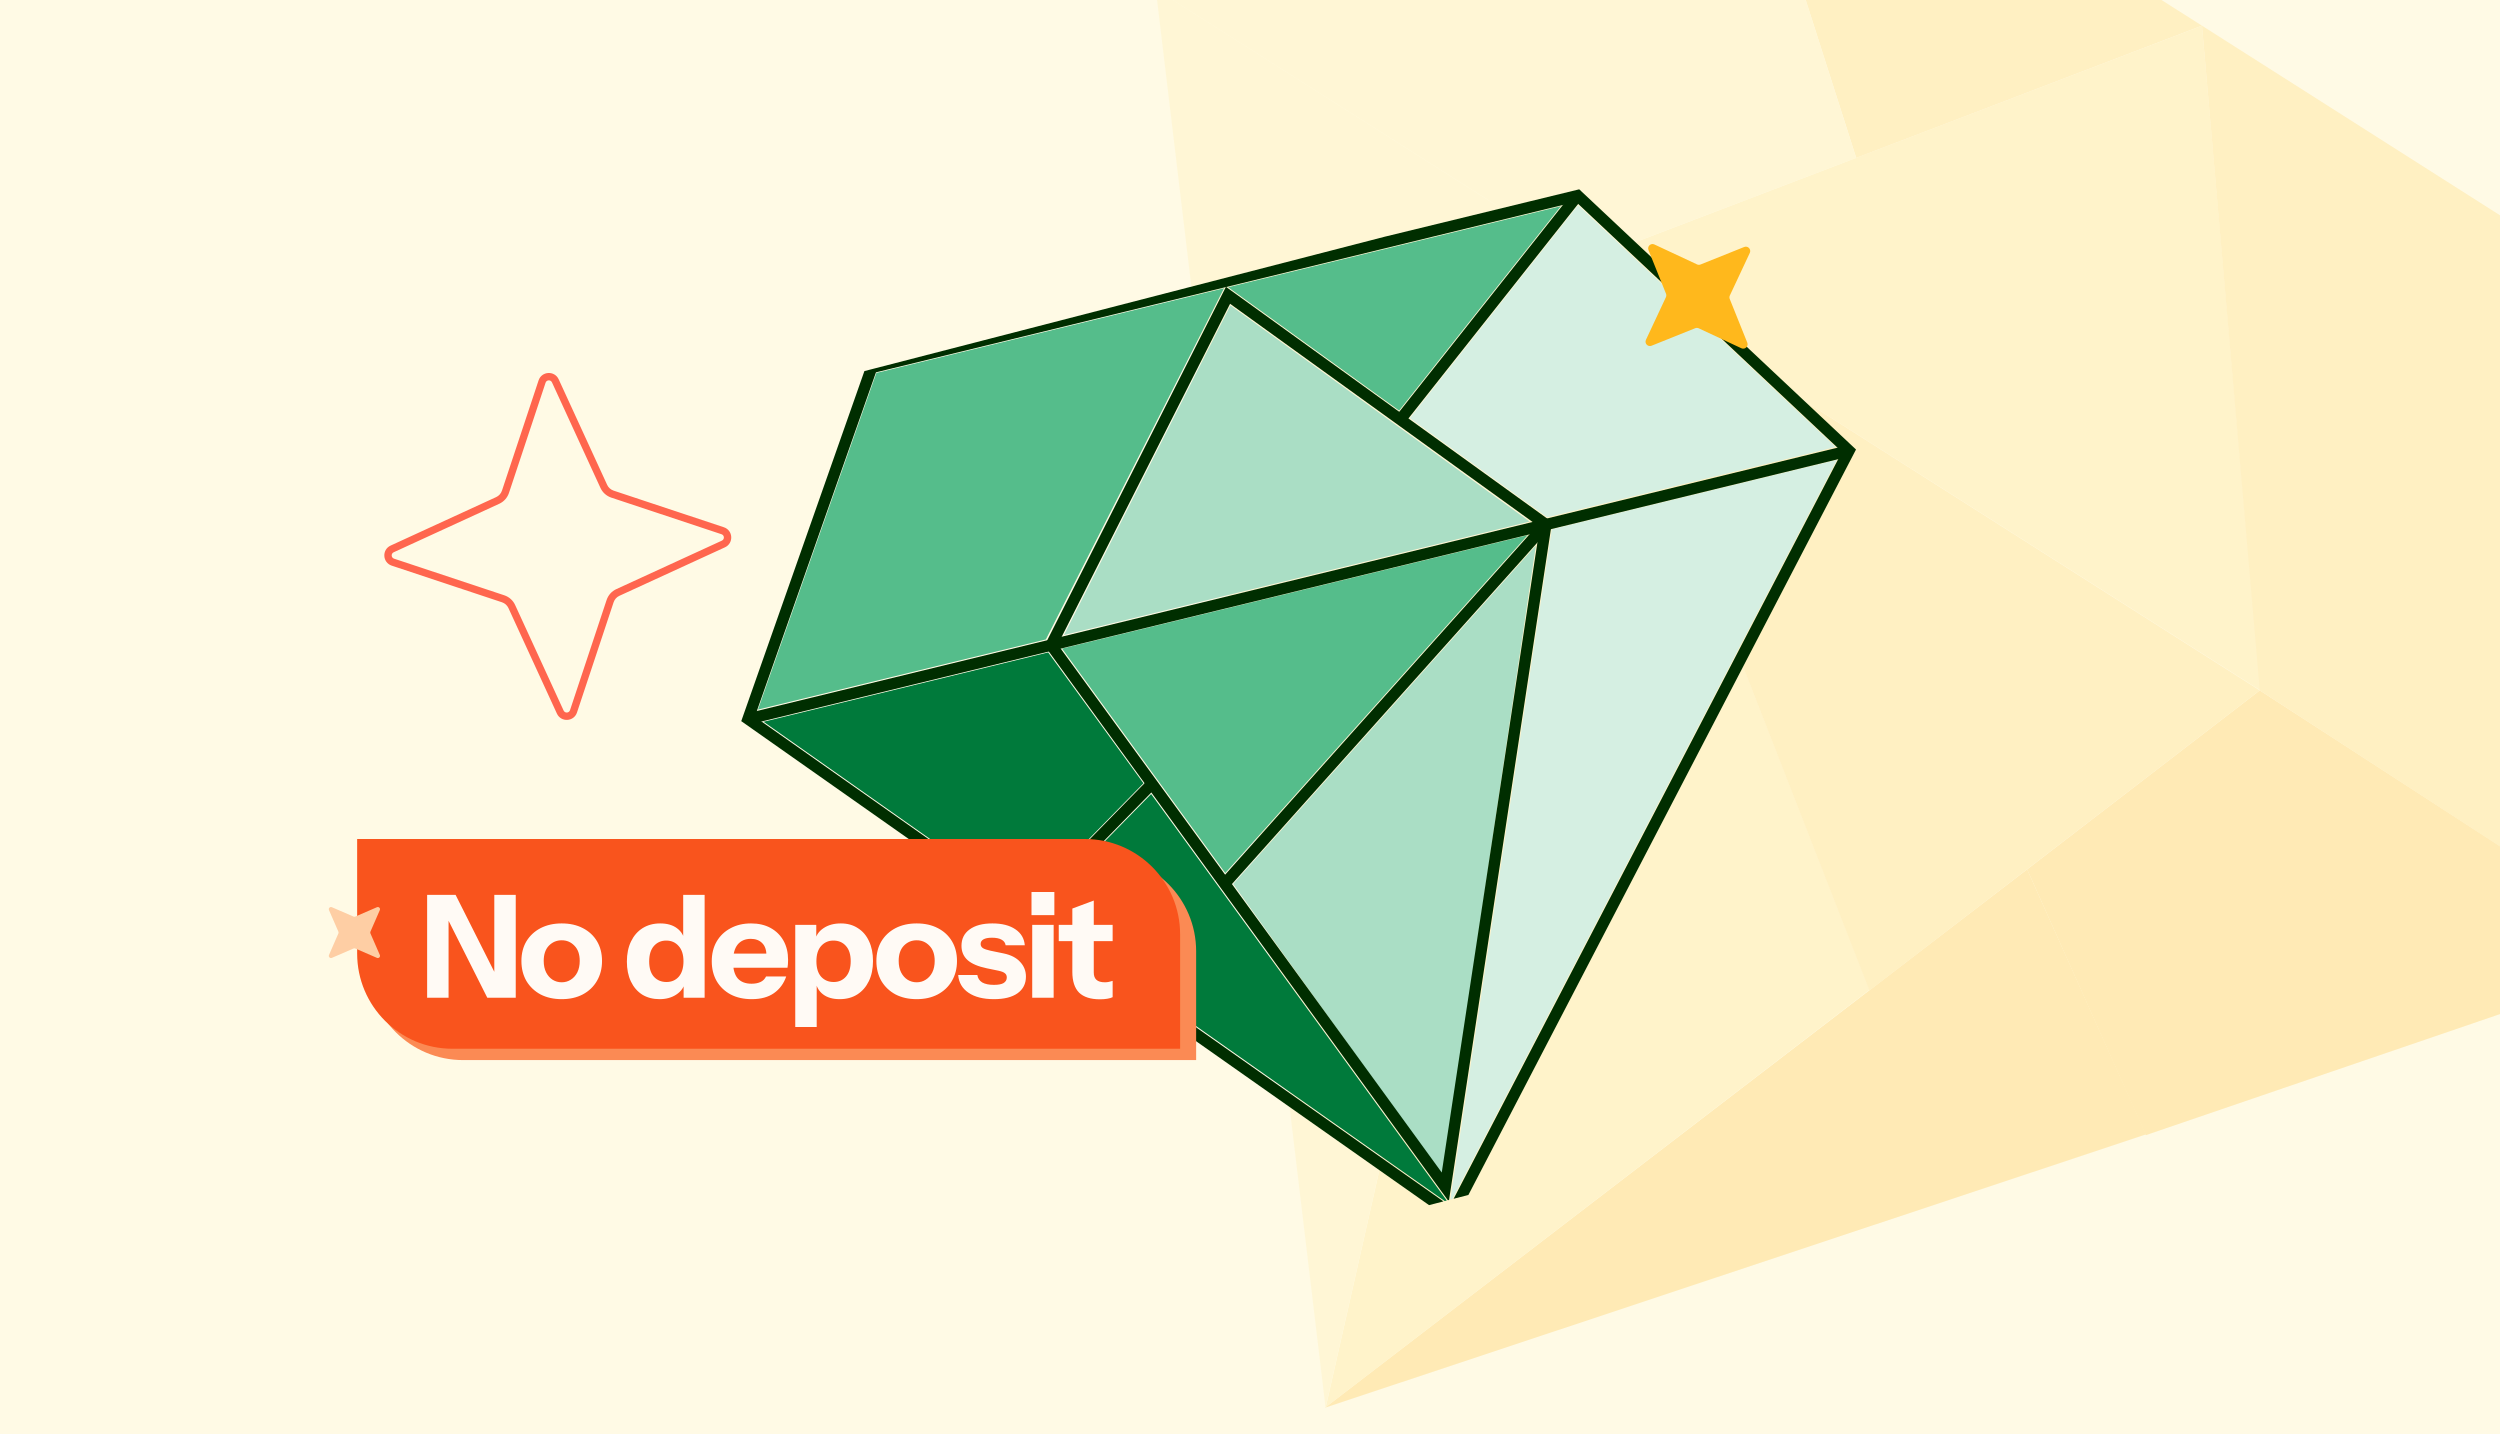
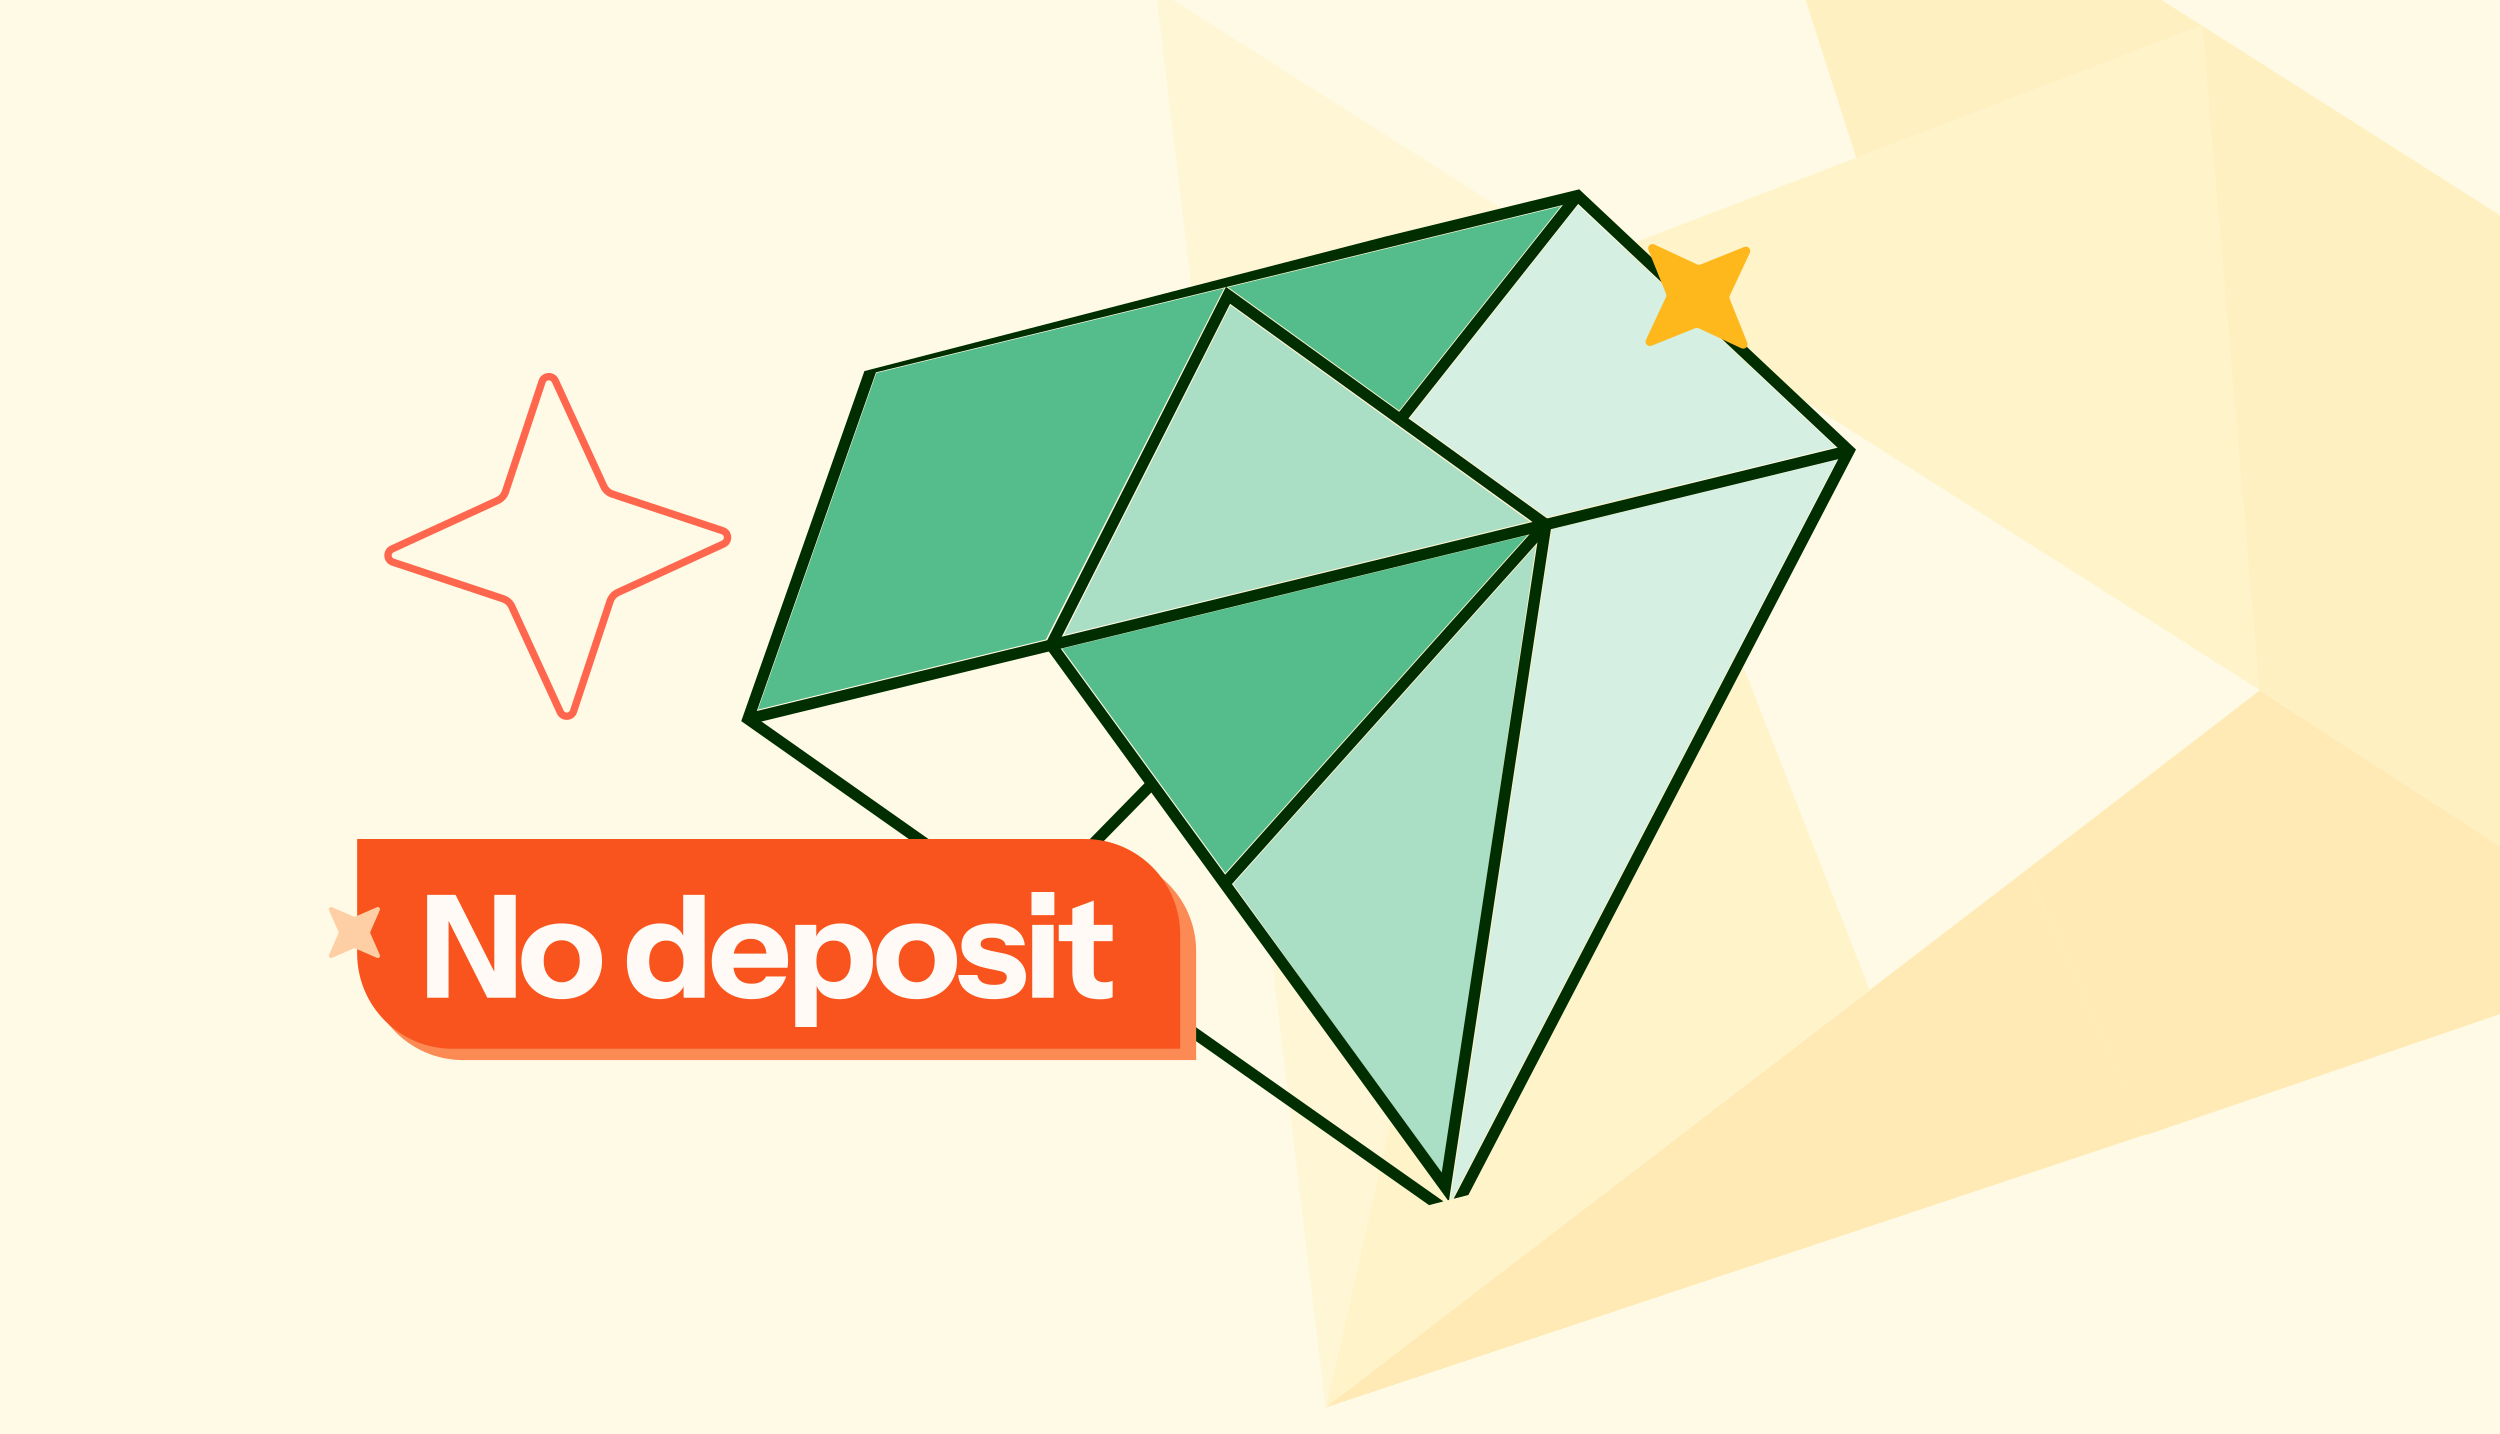
<svg xmlns="http://www.w3.org/2000/svg" width="441" height="253" viewBox="0 0 441 253" fill="none">
  <rect x="0" y="0" width="441" height="253" fill="#333333" stroke="none" />
  <g clip-path="url(#clip0_11516_28771)">
    <rect width="441" height="253" fill="#FFFAE5" />
    <g opacity="0.24">
      <path d="M398.623 121.786L357.583 153.356L378.528 200.24L470.962 168.643L398.623 121.786Z" fill="#FFB81C" />
      <path d="M302.527 -49.98L327.438 27.862L388.427 4.532L302.527 -49.98Z" fill="#FFCF54" />
      <path d="M279.574 46.115L398.764 121.818L388.429 4.532L279.574 46.115Z" fill="#FFDD76" />
      <path d="M233.698 248.329L378.564 200.102L357.587 153.356L233.698 248.329Z" fill="#FFB81C" />
      <path d="M233.868 248.223L329.799 174.596L279.574 46.115L233.868 248.223Z" fill="#FFDD76" />
      <path d="M279.57 46.114L203.87 -1.946L233.832 248.36L279.57 46.114Z" fill="#FFEBA4" />
-       <path d="M279.572 46.115L329.765 174.734L398.624 121.786L279.572 46.115Z" fill="#FFCF54" />
-       <path d="M203.733 -1.977L279.571 46.115L327.438 27.862L302.633 -49.81L203.733 -1.977Z" fill="#FFEBA4" />
      <path d="M475.26 59.776L388.434 4.536L398.624 121.786L470.933 168.781L475.26 59.776Z" fill="#FFCF54" />
    </g>
    <g clip-path="url(#clip1_11516_28771)">
-       <path d="M184.897 115.088L201.702 138.171L180.651 159.674L134.694 127.32L184.897 115.088Z" fill="#007A3B" />
      <path d="M216.648 50.67L275.334 36.371L246.802 72.43L216.648 50.67Z" fill="#55BD8B" />
      <path d="M269.823 92.002L187.685 112.016L217.042 53.875L269.823 92.002Z" fill="#AADEC5" />
-       <path d="M255.715 212.474L182.547 160.984L203.062 140.071L255.715 212.474Z" fill="#007A3B" />
      <path d="M254.49 207.493L217.528 155.935L270.929 96.22L254.49 207.493Z" fill="#AADEC5" />
      <path d="M273.74 93.358L324.051 81.1L255.699 212.48L273.74 93.358Z" fill="#D5EFE2" />
      <path d="M269.484 94.394L216.138 154.007L187.346 114.407L269.484 94.394Z" fill="#55BD8B" />
      <path d="M323.809 78.847L272.906 91.25L248.699 73.758L278.368 36.207L323.809 78.847Z" fill="#D5EFE2" />
      <path d="M154.592 65.789L215.919 50.846L184.493 112.793L133.7 125.169L154.592 65.789Z" fill="#55BD8B" />
      <path d="M216.031 49.664L153.759 64.837L131.951 126.826L256.122 214.204L326.163 79.505L278.284 34.496L216.031 49.664Z" stroke="#002E00" stroke-width="2" stroke-miterlimit="10" />
      <path d="M272.691 92.533L254.948 209.393L185.42 113.796L216.621 52.094L272.691 92.533Z" stroke="#002E00" stroke-width="2" stroke-miterlimit="10" />
      <path d="M247.015 74.013L278.283 34.495" stroke="#002E00" stroke-width="2" stroke-miterlimit="10" />
      <path d="M272.692 92.532L215.897 156.032" stroke="#002E00" stroke-width="2" stroke-miterlimit="10" />
      <path d="M203.203 138.258L180.76 161.178" stroke="#002E00" stroke-width="2" stroke-miterlimit="10" />
      <path d="M131.95 126.824L326.163 79.504" stroke="#002E00" stroke-width="2" stroke-miterlimit="10" />
      <path d="M299.356 46.642L291.833 43.123C291.203 42.828 290.531 43.456 290.789 44.109L293.883 51.812C293.963 52.007 293.956 52.23 293.866 52.427L290.345 59.945C290.05 60.575 290.678 61.247 291.332 60.988L299.04 57.896C299.234 57.817 299.457 57.823 299.655 57.913L307.177 61.433C307.808 61.727 308.48 61.1 308.221 60.446L305.127 52.743C305.048 52.549 305.054 52.326 305.144 52.128L308.666 44.611C308.96 43.98 308.333 43.309 307.679 43.567L299.971 46.659C299.776 46.739 299.553 46.732 299.356 46.642Z" fill="#FFB81C" />
    </g>
    <path fill-rule="evenodd" clip-rule="evenodd" d="M107.814 87.775C106.982 87.49 106.29 86.88 105.922 86.071C105.921 86.07 105.921 86.069 105.92 86.068L97.369 67.451C97.368 67.45 97.368 67.449 97.368 67.448C97.131 66.944 96.412 66.993 96.241 67.507C96.241 67.507 96.241 67.507 96.241 67.507L89.775 86.973C89.49 87.805 88.88 88.498 88.071 88.866C88.07 88.867 88.069 88.867 88.068 88.867L69.451 97.419C69.45 97.419 69.449 97.419 69.449 97.42C68.944 97.656 68.993 98.376 69.507 98.547L88.973 105.013C89.805 105.298 90.498 105.907 90.866 106.715C90.866 106.717 90.867 106.718 90.868 106.719L99.419 125.337C99.419 125.338 99.42 125.338 99.42 125.339C99.657 125.843 100.375 125.794 100.547 125.281M100.547 125.281L107.013 105.814C107.298 104.982 107.907 104.289 108.717 103.921C108.718 103.921 108.719 103.921 108.719 103.92L127.337 95.369C127.338 95.368 127.338 95.368 127.339 95.368C127.844 95.131 127.794 94.412 127.28 94.241L107.814 87.775M127.885 96.547L109.256 105.104C108.784 105.318 108.417 105.729 108.243 106.236L101.78 125.691C101.238 127.321 98.972 127.459 98.24 125.885L89.684 107.256C89.469 106.784 89.059 106.416 88.552 106.243L69.097 99.78C67.467 99.238 67.329 96.972 68.902 96.24L87.531 87.683C88.004 87.469 88.371 87.059 88.545 86.552L95.007 67.097C95.55 65.467 97.815 65.329 98.547 66.902L107.104 85.531C107.318 86.004 107.729 86.371 108.236 86.545L127.691 93.007C129.321 93.55 129.459 95.815 127.885 96.547Z" fill="#FF664E" />
    <path d="M64.885 151H194.193C203.475 151 211 158.525 211 167.807V187H81.692C72.41 187 64.885 179.475 64.885 170.193V151Z" fill="#FB8A54" />
    <path d="M63 148H191.365C200.647 148 208.172 155.525 208.172 164.807V185H79.807C70.525 185 63 177.475 63 168.193V148Z" fill="#F9541D" />
    <path d="M75.346 176V157.849H80.363L88.43 173.882L87.195 174.185V157.849H90.977V176H85.96L77.893 159.966L79.128 159.664V176H75.346ZM99.087 176.252C97.676 176.252 96.432 175.975 95.356 175.42C94.297 174.849 93.466 174.059 92.861 173.05C92.272 172.025 91.978 170.849 91.978 169.521C91.978 168.193 92.272 167.034 92.861 166.042C93.466 165.05 94.297 164.277 95.356 163.723C96.432 163.168 97.676 162.891 99.087 162.891C100.516 162.891 101.76 163.168 102.819 163.723C103.894 164.277 104.726 165.05 105.314 166.042C105.903 167.034 106.197 168.193 106.197 169.521C106.197 170.849 105.894 172.025 105.289 173.05C104.701 174.059 103.869 174.849 102.793 175.42C101.735 175.975 100.499 176.252 99.087 176.252ZM99.087 173.277C99.676 173.277 100.205 173.126 100.676 172.824C101.163 172.521 101.55 172.092 101.835 171.538C102.121 170.966 102.264 170.286 102.264 169.496C102.264 168.336 101.953 167.445 101.331 166.824C100.726 166.185 99.978 165.866 99.087 165.866C98.197 165.866 97.44 166.185 96.819 166.824C96.213 167.462 95.911 168.353 95.911 169.496C95.911 170.286 96.054 170.966 96.34 171.538C96.625 172.092 97.003 172.521 97.474 172.824C97.961 173.126 98.499 173.277 99.087 173.277ZM120.59 176V173.151L120.842 173.202C120.674 174.126 120.17 174.866 119.33 175.42C118.506 175.975 117.515 176.252 116.355 176.252C115.179 176.252 114.153 175.983 113.279 175.445C112.422 174.891 111.758 174.118 111.288 173.126C110.817 172.134 110.582 170.966 110.582 169.622C110.582 168.261 110.826 167.076 111.313 166.067C111.8 165.059 112.481 164.277 113.355 163.723C114.246 163.168 115.279 162.891 116.456 162.891C117.683 162.891 118.674 163.176 119.431 163.748C120.204 164.319 120.657 165.101 120.792 166.092L120.515 166.118V157.849H124.296V176H120.59ZM117.565 173.227C118.456 173.227 119.179 172.916 119.733 172.294C120.288 171.655 120.565 170.748 120.565 169.571C120.565 168.395 120.279 167.496 119.708 166.874C119.153 166.235 118.422 165.916 117.515 165.916C116.641 165.916 115.918 166.235 115.347 166.874C114.792 167.513 114.515 168.42 114.515 169.597C114.515 170.773 114.792 171.672 115.347 172.294C115.918 172.916 116.657 173.227 117.565 173.227ZM132.614 176.252C131.185 176.252 129.941 175.975 128.883 175.42C127.824 174.849 127 174.059 126.412 173.05C125.841 172.042 125.555 170.882 125.555 169.571C125.555 168.244 125.841 167.084 126.412 166.092C127 165.084 127.815 164.303 128.857 163.748C129.899 163.176 131.11 162.891 132.488 162.891C133.815 162.891 134.967 163.16 135.941 163.697C136.916 164.235 137.673 164.983 138.21 165.941C138.748 166.899 139.017 168.025 139.017 169.319C139.017 169.588 139.009 169.84 138.992 170.076C138.975 170.294 138.95 170.504 138.916 170.706H127.773V168.21H135.866L135.21 168.664C135.21 167.622 134.958 166.857 134.454 166.37C133.967 165.866 133.294 165.613 132.437 165.613C131.446 165.613 130.673 165.95 130.118 166.622C129.58 167.294 129.311 168.303 129.311 169.647C129.311 170.958 129.58 171.933 130.118 172.571C130.673 173.21 131.496 173.529 132.589 173.529C133.194 173.529 133.715 173.429 134.152 173.227C134.589 173.025 134.916 172.697 135.135 172.244H138.689C138.269 173.487 137.546 174.471 136.521 175.193C135.513 175.899 134.21 176.252 132.614 176.252ZM148.123 176.252C146.897 176.252 145.913 175.966 145.174 175.395C144.434 174.824 143.997 174.042 143.863 173.05L144.065 173.025V181.168H140.283V163.143H143.989V165.992L143.762 165.941C143.947 165 144.451 164.261 145.275 163.723C146.098 163.168 147.115 162.891 148.325 162.891C149.485 162.891 150.485 163.168 151.325 163.723C152.182 164.261 152.838 165.025 153.291 166.017C153.762 167.008 153.997 168.176 153.997 169.521C153.997 170.882 153.754 172.067 153.266 173.076C152.779 174.084 152.098 174.866 151.224 175.42C150.35 175.975 149.317 176.252 148.123 176.252ZM147.065 173.227C147.955 173.227 148.678 172.908 149.233 172.269C149.787 171.63 150.065 170.723 150.065 169.546C150.065 168.37 149.779 167.471 149.207 166.849C148.653 166.227 147.922 165.916 147.014 165.916C146.14 165.916 145.418 166.235 144.846 166.874C144.291 167.496 144.014 168.395 144.014 169.571C144.014 170.748 144.291 171.655 144.846 172.294C145.418 172.916 146.157 173.227 147.065 173.227ZM161.704 176.252C160.292 176.252 159.049 175.975 157.973 175.42C156.914 174.849 156.082 174.059 155.477 173.05C154.889 172.025 154.595 170.849 154.595 169.521C154.595 168.193 154.889 167.034 155.477 166.042C156.082 165.05 156.914 164.277 157.973 163.723C159.049 163.168 160.292 162.891 161.704 162.891C163.133 162.891 164.376 163.168 165.435 163.723C166.511 164.277 167.343 165.05 167.931 166.042C168.519 167.034 168.813 168.193 168.813 169.521C168.813 170.849 168.511 172.025 167.906 173.05C167.317 174.059 166.485 174.849 165.41 175.42C164.351 175.975 163.116 176.252 161.704 176.252ZM161.704 173.277C162.292 173.277 162.822 173.126 163.292 172.824C163.78 172.521 164.166 172.092 164.452 171.538C164.738 170.966 164.88 170.286 164.88 169.496C164.88 168.336 164.57 167.445 163.948 166.824C163.343 166.185 162.595 165.866 161.704 165.866C160.813 165.866 160.057 166.185 159.435 166.824C158.83 167.462 158.528 168.353 158.528 169.496C158.528 170.286 158.67 170.966 158.956 171.538C159.242 172.092 159.62 172.521 160.091 172.824C160.578 173.126 161.116 173.277 161.704 173.277ZM175.329 176.252C173.446 176.252 171.951 175.874 170.841 175.118C169.732 174.361 169.127 173.319 169.026 171.992H172.404C172.488 172.563 172.774 173 173.261 173.303C173.766 173.588 174.455 173.731 175.329 173.731C176.119 173.731 176.69 173.622 177.043 173.403C177.413 173.168 177.598 172.84 177.598 172.42C177.598 172.101 177.488 171.857 177.27 171.689C177.068 171.504 176.69 171.353 176.135 171.235L174.068 170.807C172.539 170.487 171.413 170.008 170.69 169.37C169.967 168.714 169.606 167.874 169.606 166.849C169.606 165.605 170.085 164.639 171.043 163.95C172.001 163.244 173.337 162.891 175.051 162.891C176.749 162.891 178.102 163.235 179.11 163.924C180.119 164.597 180.673 165.538 180.774 166.748H177.396C177.329 166.311 177.093 165.983 176.69 165.765C176.287 165.529 175.715 165.412 174.976 165.412C174.303 165.412 173.799 165.513 173.463 165.714C173.144 165.899 172.984 166.168 172.984 166.521C172.984 166.824 173.119 167.067 173.387 167.252C173.656 167.42 174.102 167.571 174.724 167.706L177.043 168.185C178.337 168.454 179.312 168.958 179.967 169.697C180.64 170.42 180.976 171.277 180.976 172.269C180.976 173.529 180.48 174.513 179.488 175.218C178.514 175.908 177.127 176.252 175.329 176.252ZM182.083 176V163.143H185.864V176H182.083ZM181.957 161.429V157.345H185.99V161.429H181.957ZM194.025 176.277C192.378 176.277 191.151 175.882 190.344 175.092C189.554 174.286 189.16 173.067 189.16 171.437V160.269L192.941 158.857V171.563C192.941 172.134 193.101 172.563 193.42 172.849C193.739 173.134 194.235 173.277 194.907 173.277C195.16 173.277 195.395 173.252 195.613 173.202C195.832 173.151 196.05 173.092 196.269 173.025V175.899C196.05 176.017 195.739 176.109 195.336 176.176C194.949 176.244 194.512 176.277 194.025 176.277ZM186.765 166.017V163.143H196.269V166.017H186.765Z" fill="#FFFAF5" />
    <path d="M62.672 161.686L66.493 160.033C66.813 159.895 67.141 160.217 67.002 160.54L65.343 164.346C65.3 164.442 65.3 164.554 65.343 164.654L67.002 168.46C67.141 168.779 66.817 169.105 66.493 168.967L62.672 167.314C62.576 167.272 62.464 167.272 62.363 167.314L58.542 168.967C58.222 169.105 57.894 168.783 58.033 168.46L59.693 164.654C59.735 164.558 59.735 164.446 59.693 164.346L58.033 160.54C57.894 160.221 58.218 159.895 58.542 160.033L62.363 161.686C62.46 161.728 62.572 161.728 62.672 161.686Z" fill="#FECEA4" />
  </g>
  <defs>
    <clipPath id="clip0_11516_28771">
      <rect width="441" height="253" fill="white" />
    </clipPath>
    <clipPath id="clip1_11516_28771">
      <rect width="215.018" height="167.396" fill="white" transform="matrix(-0.968 0.25 0.25 0.968 320.107 22.168)" />
    </clipPath>
  </defs>
</svg>